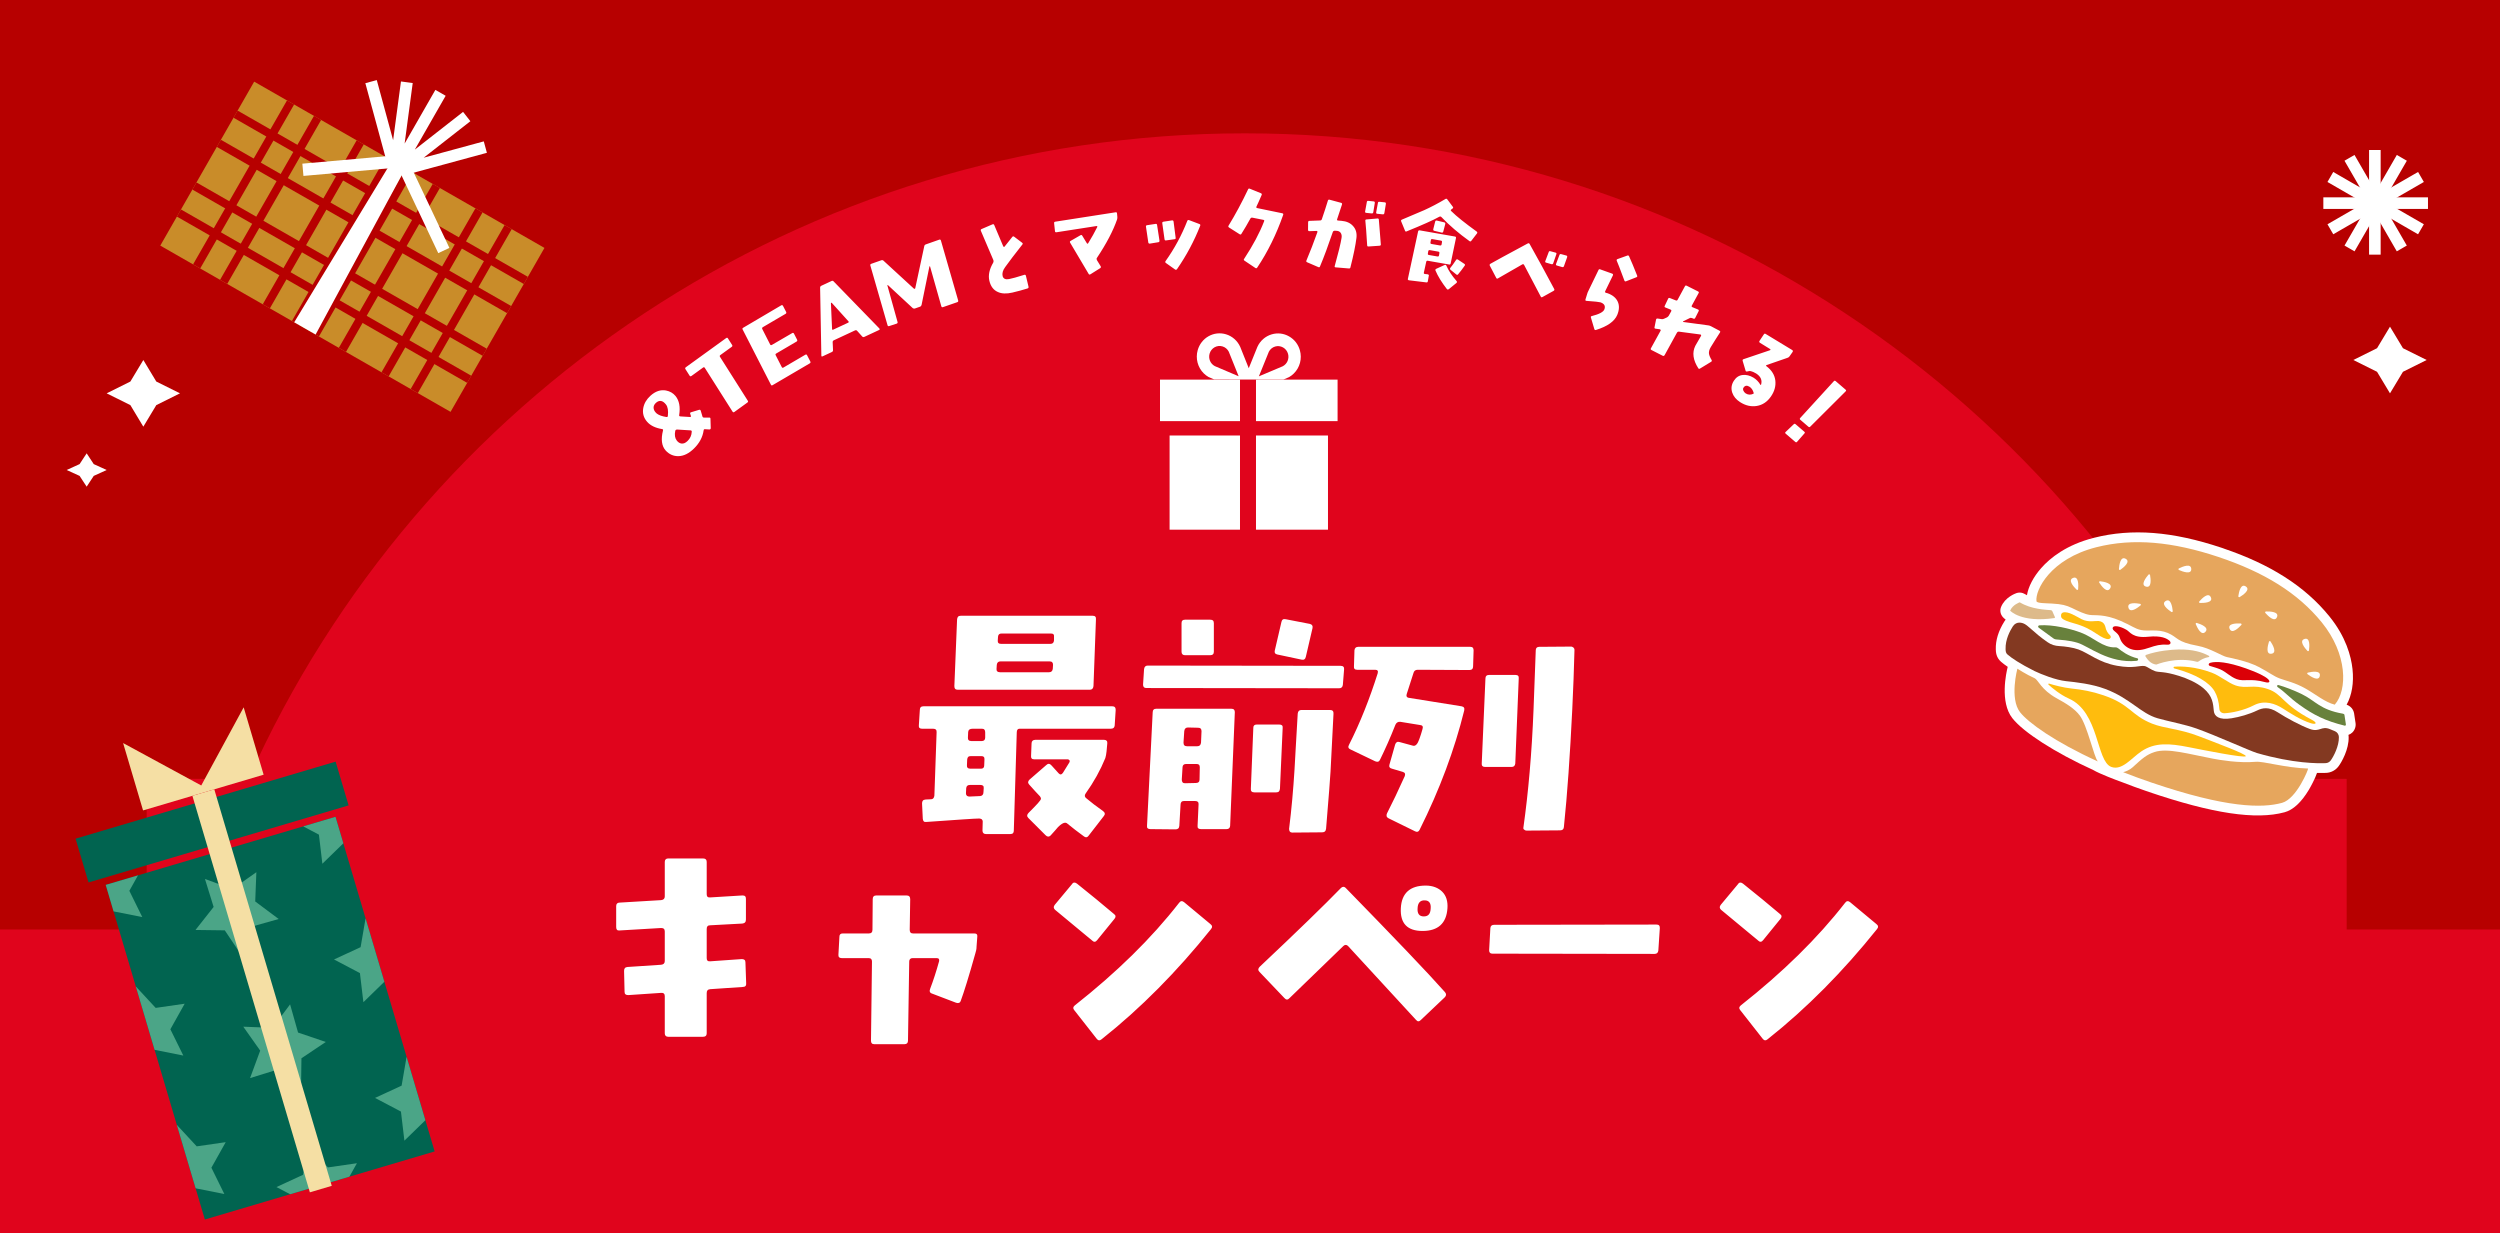
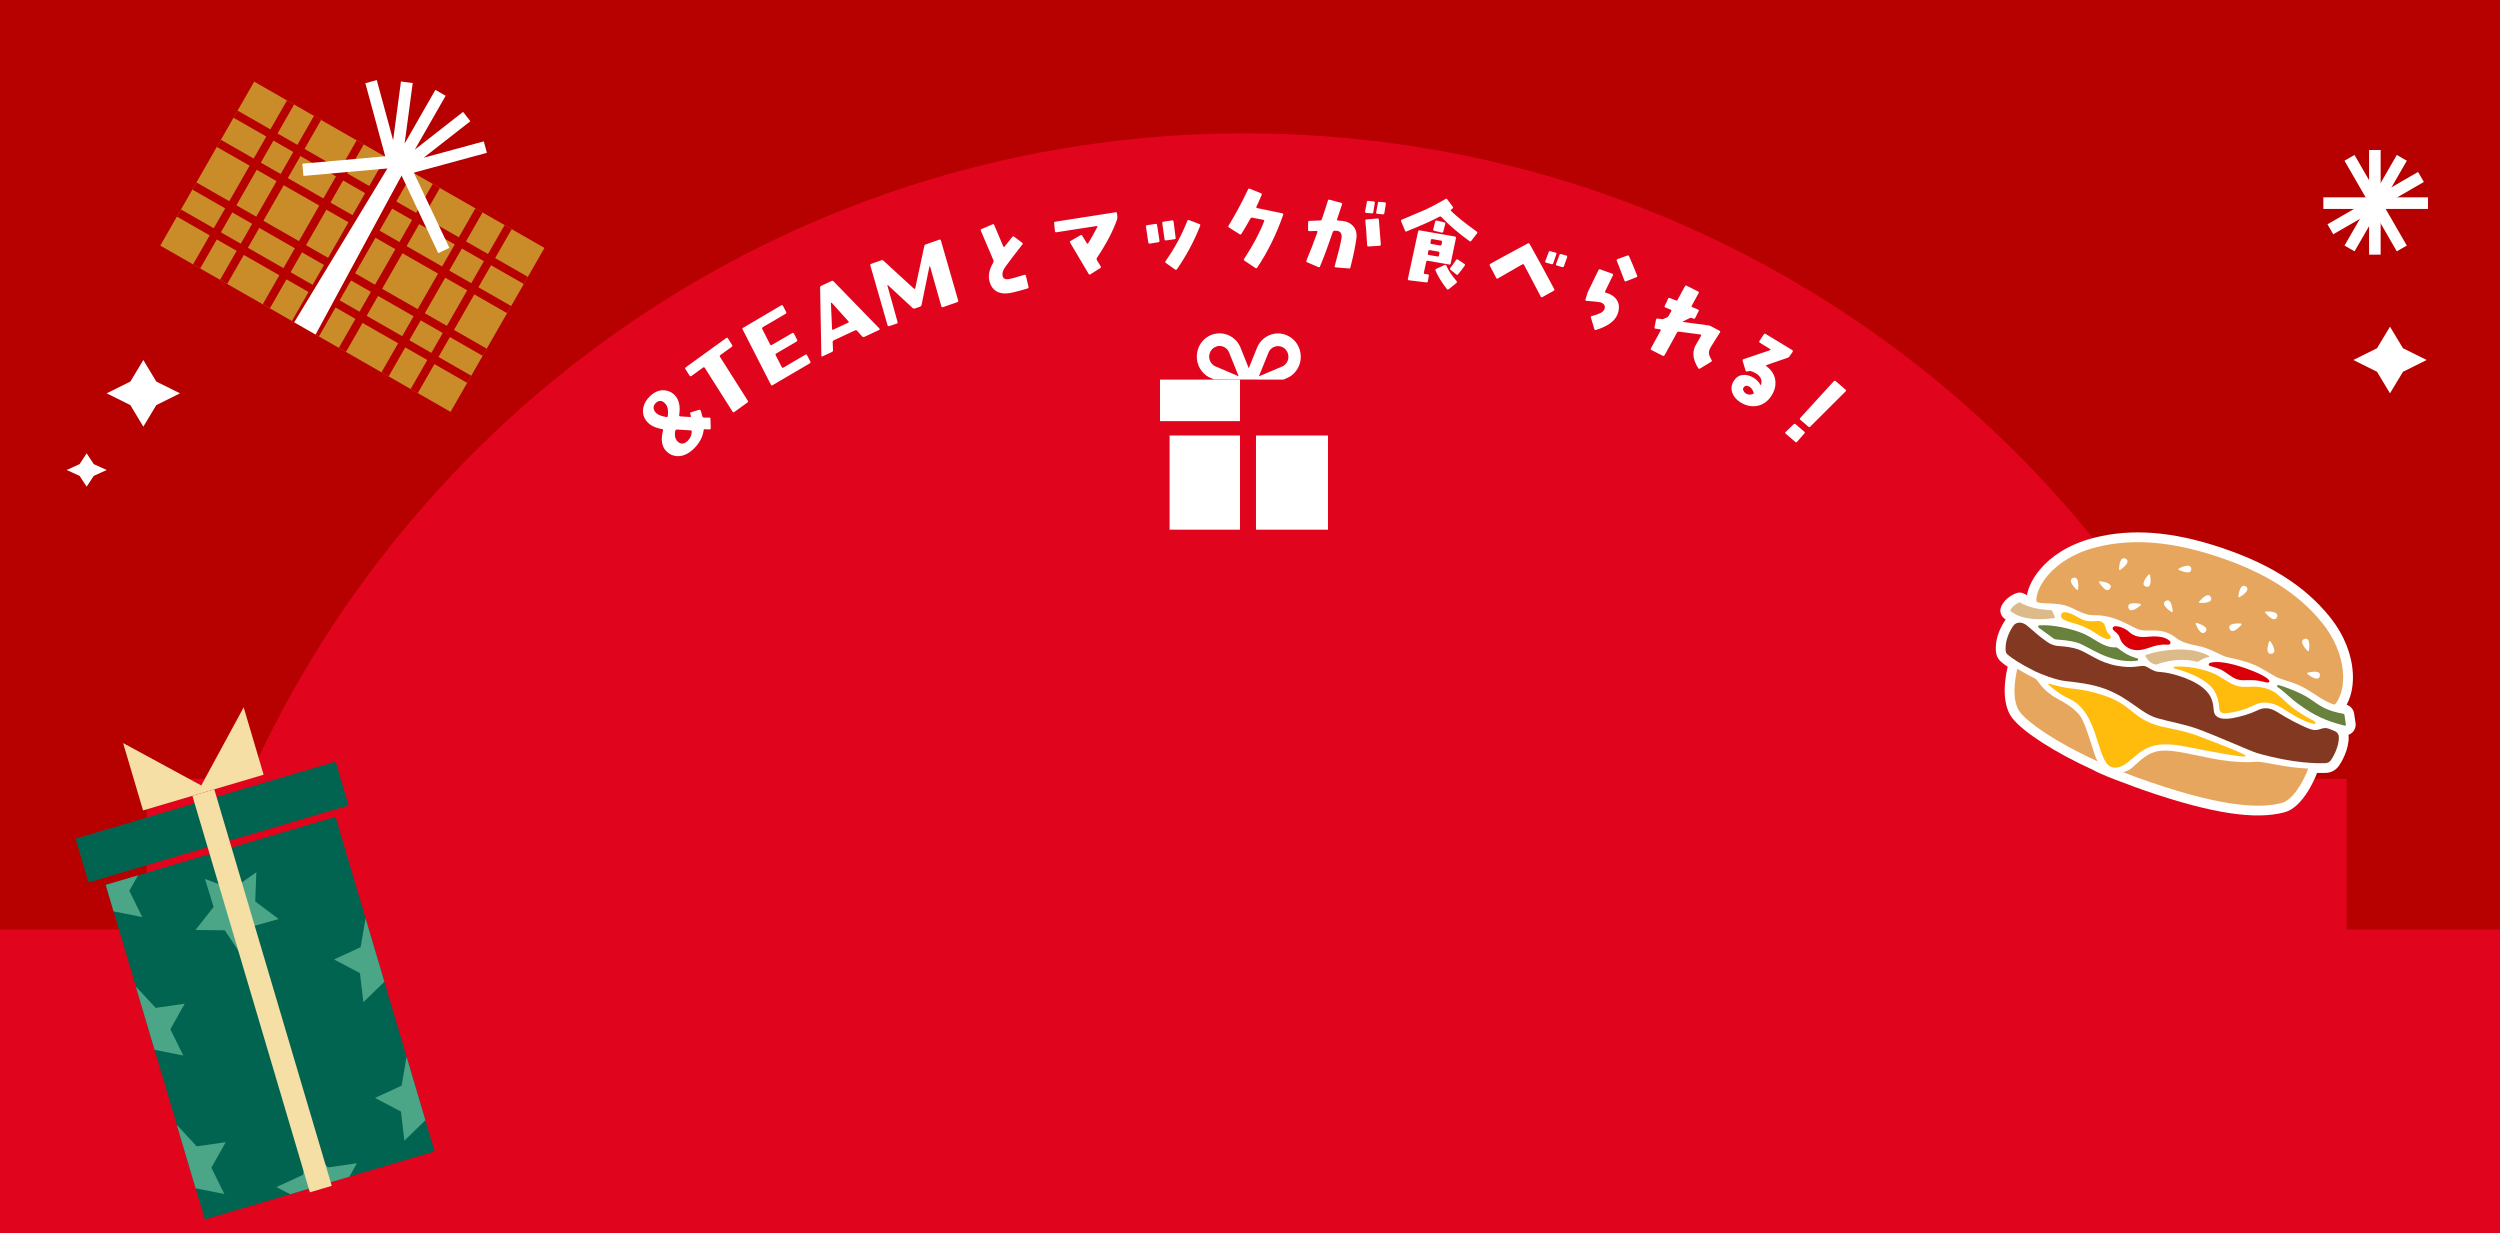
<svg xmlns="http://www.w3.org/2000/svg" width="375" height="185" viewBox="0 0 375 185" fill="none">
  <rect width="7223" height="5846" transform="translate(-4916 -308)" fill="#3B3B3B" />
  <g clip-path="url(#clip0_643_22110)">
    <rect width="375" height="3004" transform="translate(0 -36)" fill="#B70000" />
    <path d="M186.721 20C253.298 20 310.586 59.759 336.144 116.828H352V139.421H375V1835H0V139.421H22V116.828H37.299C62.856 59.759 120.144 20 186.721 20Z" fill="#E0041C" />
-     <path d="M164.392 92.918L164.022 102.908C163.985 103.278 163.8 103.463 163.467 103.463H143.672C143.302 103.463 143.154 103.278 143.154 102.908L143.561 92.918C143.598 92.548 143.746 92.363 144.116 92.363H163.911C164.281 92.363 164.429 92.548 164.392 92.918ZM158.102 95.508C158.139 95.175 157.991 95.027 157.621 95.027H150.258C149.888 95.027 149.74 95.175 149.703 95.508L149.666 96.063C149.629 96.433 149.814 96.581 150.184 96.581H157.547C157.88 96.581 158.065 96.433 158.102 96.063V95.508ZM157.954 99.726C157.954 99.393 157.806 99.208 157.436 99.208H150.073C149.74 99.208 149.555 99.393 149.518 99.726L149.481 100.318C149.444 100.651 149.629 100.836 149.999 100.836H157.362C157.695 100.836 157.88 100.651 157.917 100.318L157.954 99.726ZM166.094 111.492L165.983 112.713C165.946 113.12 165.872 113.453 165.798 113.712C165.058 115.525 164.096 117.264 162.838 119.04C162.653 119.299 162.69 119.558 162.949 119.743C163.652 120.335 164.466 120.964 165.465 121.667C165.761 121.889 165.798 122.148 165.576 122.407L163.282 125.367C163.097 125.626 162.875 125.663 162.616 125.478C161.691 124.812 160.84 124.146 160.026 123.48C159.952 123.443 159.878 123.406 159.767 123.406C159.508 123.406 159.138 123.628 158.694 124.072C158.472 124.331 158.102 124.775 157.584 125.33C157.362 125.552 157.103 125.552 156.844 125.293L154.254 122.703C153.995 122.444 154.032 122.185 154.291 121.926C155.512 120.705 156.141 120.039 156.141 119.817C156.141 119.669 156.067 119.558 155.993 119.447C155.586 119.04 155.068 118.448 154.365 117.671C154.143 117.412 154.18 117.19 154.439 116.931L156.955 114.748C157.214 114.489 157.473 114.526 157.732 114.822C157.843 114.933 158.213 115.34 158.805 116.006C159.027 116.228 159.212 116.228 159.434 115.932C159.841 115.303 160.137 114.785 160.396 114.378C160.47 114.267 160.47 114.156 160.433 114.045C160.359 113.971 160.248 113.897 160.137 113.897H155.105C154.772 113.897 154.624 113.712 154.661 113.379L154.735 111.492C154.735 111.159 154.957 110.974 155.29 110.974H165.613C165.946 110.974 166.131 111.159 166.094 111.492ZM167.352 106.497L167.204 108.828C167.167 109.161 166.982 109.309 166.612 109.309H152.922C152.663 109.309 152.515 109.494 152.515 109.864L152.071 124.59C152.071 124.923 151.923 125.108 151.553 125.108H147.89C147.557 125.108 147.372 124.923 147.372 124.59L147.409 123.221C147.409 123.11 147.372 122.999 147.261 122.888C147.113 122.814 147.002 122.777 146.891 122.777C146.262 122.777 143.635 122.962 138.936 123.295C138.603 123.332 138.455 123.184 138.418 122.814L138.307 120.52C138.307 120.15 138.455 119.965 138.825 119.928L139.602 119.891C139.972 119.891 140.12 119.669 140.157 119.336L140.49 109.864C140.527 109.494 140.342 109.309 139.972 109.309H138.307C137.974 109.309 137.789 109.161 137.826 108.828L137.974 106.497C137.974 106.127 138.159 105.942 138.529 105.942H166.834C167.204 105.942 167.352 106.127 167.352 106.497ZM147.779 109.864C147.779 109.494 147.631 109.309 147.298 109.309H145.892C145.485 109.309 145.263 109.457 145.226 109.79L145.189 110.604C145.152 110.974 145.337 111.159 145.707 111.159H147.261C147.594 111.159 147.779 110.974 147.779 110.641V109.864ZM147.668 113.934C147.705 113.564 147.52 113.416 147.187 113.416H145.633C145.263 113.416 145.115 113.564 145.078 113.934L145.041 114.785C145.004 115.118 145.189 115.303 145.559 115.303H147.15C147.446 115.303 147.631 115.155 147.631 114.822L147.668 113.934ZM147.557 118.226C147.594 117.893 147.409 117.745 147.076 117.745H145.485C145.152 117.745 144.967 117.893 144.93 118.226L144.893 119.003C144.893 119.151 144.93 119.262 145.041 119.373C145.152 119.447 145.263 119.484 145.411 119.484C145.411 119.484 145.966 119.447 147.039 119.41C147.335 119.373 147.52 119.188 147.52 118.818L147.557 118.226ZM196.878 94.213L195.879 98.505C195.805 98.875 195.583 99.023 195.25 98.949L191.587 98.172C191.254 98.098 191.143 97.913 191.217 97.58L192.216 93.288C192.29 92.955 192.475 92.807 192.845 92.881L196.471 93.584C196.804 93.658 196.952 93.88 196.878 94.213ZM201.614 100.392L201.429 102.723C201.392 103.056 201.207 103.241 200.874 103.241L171.94 103.204C171.607 103.204 171.459 103.019 171.459 102.686L171.607 100.392C171.644 100.022 171.829 99.837 172.162 99.837L201.096 99.874C201.466 99.874 201.651 100.059 201.614 100.392ZM182.078 93.473V97.765C182.078 98.098 181.893 98.283 181.523 98.283H177.749C177.416 98.283 177.231 98.098 177.231 97.765V93.473C177.231 93.103 177.416 92.955 177.749 92.955H181.523C181.893 92.955 182.078 93.103 182.078 93.473ZM200.023 107.089L199.579 115.747C199.542 116.524 199.32 119.373 198.913 124.294C198.876 124.664 198.691 124.849 198.321 124.849L193.844 124.886C193.696 124.886 193.585 124.849 193.474 124.738C193.4 124.627 193.363 124.479 193.363 124.331C193.733 121.371 193.992 118.411 194.177 115.451C194.251 113.86 194.436 111.048 194.658 107.052C194.695 106.682 194.88 106.497 195.213 106.497H199.505C199.875 106.497 200.06 106.682 200.023 107.089ZM192.401 109.161L191.994 118.3C191.957 118.67 191.809 118.855 191.439 118.855H188.146C187.776 118.855 187.591 118.67 187.628 118.3L187.998 109.161C187.998 108.828 188.183 108.68 188.516 108.68H191.883C192.253 108.68 192.438 108.828 192.401 109.161ZM185.223 106.83L184.52 123.887C184.483 124.22 184.298 124.368 183.965 124.368H180.154C179.784 124.368 179.599 124.22 179.636 123.887L179.784 120.668C179.821 120.335 179.636 120.15 179.266 120.15H177.601C177.268 120.15 177.083 120.335 177.083 120.705L176.898 123.887C176.861 124.257 176.676 124.405 176.306 124.405L172.569 124.368C172.199 124.368 172.014 124.22 172.051 123.887L172.902 106.867C172.902 106.497 173.087 106.312 173.42 106.312H184.705C185.075 106.312 185.223 106.497 185.223 106.83ZM180.228 109.679C180.228 109.346 180.08 109.161 179.71 109.161L178.193 109.124C177.86 109.124 177.675 109.309 177.638 109.679L177.527 111.381C177.527 111.751 177.675 111.936 178.045 111.936H179.599C179.932 111.936 180.117 111.751 180.154 111.381L180.228 109.679ZM179.969 115.081C179.969 114.748 179.821 114.6 179.488 114.6H177.897C177.564 114.6 177.379 114.785 177.379 115.118L177.268 116.931C177.268 117.116 177.305 117.227 177.379 117.338C177.453 117.449 177.601 117.486 177.749 117.486L179.377 117.449C179.747 117.449 179.932 117.264 179.932 116.931L179.969 115.081ZM236.172 97.469C236.098 100.392 235.987 103.352 235.839 106.423C235.506 113.231 235.099 119.114 234.581 124.072C234.544 124.405 234.359 124.553 233.989 124.553L228.994 124.59C228.846 124.59 228.735 124.553 228.624 124.442C228.513 124.368 228.476 124.257 228.513 124.109C229.253 118.855 229.771 112.972 230.03 106.423L230.363 97.543C230.363 97.21 230.548 97.025 230.881 97.025L235.654 96.988C235.802 96.988 235.913 97.062 236.024 97.136C236.135 97.247 236.172 97.358 236.172 97.469ZM227.81 101.761L227.292 114.526C227.255 114.859 227.07 115.044 226.737 115.044H222.778C222.408 115.044 222.223 114.859 222.26 114.526L222.815 101.798C222.815 101.428 223 101.243 223.333 101.243H227.329C227.699 101.243 227.847 101.428 227.81 101.761ZM221.039 97.543L220.965 99.948C220.965 100.318 220.78 100.503 220.41 100.503L212.64 100.466C212.307 100.466 212.085 100.651 212.011 100.984C211.715 101.946 211.382 102.982 211.012 104.092C210.901 104.425 211.012 104.647 211.382 104.684L219.226 105.942C219.596 106.016 219.707 106.201 219.633 106.571C218.19 112.417 215.97 118.411 212.936 124.479C212.788 124.775 212.566 124.849 212.27 124.701L208.274 122.74C207.978 122.592 207.904 122.333 208.052 122C208.866 120.409 209.754 118.559 210.716 116.413C210.827 116.08 210.753 115.895 210.42 115.784L208.792 115.303C208.459 115.229 208.311 115.007 208.422 114.674L209.273 111.677C209.384 111.344 209.606 111.196 209.939 111.307L211.974 111.862C212.344 111.936 212.64 111.603 212.899 110.863C213.084 110.382 213.232 109.864 213.38 109.346C213.491 108.976 213.38 108.791 213.01 108.754L210.05 108.273C209.717 108.236 209.458 108.384 209.31 108.717C208.57 110.604 207.793 112.343 207.016 113.934C206.868 114.267 206.646 114.341 206.276 114.193L202.576 112.417C202.243 112.269 202.169 112.047 202.354 111.714C204.056 108.347 205.462 104.758 206.646 101.021C206.757 100.651 206.646 100.466 206.276 100.466H203.575C203.205 100.466 203.057 100.281 203.094 99.948L203.168 97.543C203.205 97.21 203.39 97.025 203.723 97.025H220.558C220.891 97.025 221.039 97.21 221.039 97.543ZM111.926 147.489C111.963 147.859 111.778 148.044 111.408 148.044L106.524 148.377C106.154 148.414 106.006 148.599 106.006 148.969V155C106.006 155.333 105.821 155.518 105.451 155.518H100.234C99.901 155.518 99.716 155.333 99.716 155V149.413C99.716 149.08 99.531 148.895 99.161 148.932L94.24 149.265C93.87 149.265 93.685 149.117 93.685 148.784L93.611 145.639C93.611 145.269 93.759 145.084 94.129 145.047L99.161 144.714C99.531 144.677 99.716 144.492 99.716 144.159V139.719C99.716 139.349 99.531 139.201 99.161 139.201L92.908 139.571C92.575 139.608 92.427 139.423 92.427 139.053V135.908C92.427 135.575 92.612 135.39 92.945 135.39L99.161 135.02C99.531 134.983 99.716 134.798 99.716 134.465V129.285C99.716 128.952 99.901 128.767 100.234 128.767H105.451C105.821 128.767 106.006 128.952 106.006 129.285V134.132C106.006 134.465 106.154 134.65 106.524 134.613L111.371 134.317C111.741 134.317 111.889 134.465 111.889 134.835V137.943C111.889 138.313 111.704 138.498 111.334 138.535L106.524 138.794C106.154 138.794 106.006 138.979 106.006 139.349V143.715C106.006 144.048 106.154 144.233 106.524 144.196L111.26 143.863C111.63 143.863 111.815 144.011 111.815 144.344L111.926 147.489ZM146.595 140.496L146.484 141.976C146.484 142.346 146.41 142.679 146.299 143.012C145.337 146.453 144.597 148.821 144.116 150.116C144.005 150.449 143.746 150.523 143.413 150.412L139.824 149.043C139.454 148.932 139.38 148.673 139.528 148.303C140.009 147.045 140.453 145.676 140.86 144.196C140.934 143.9 140.823 143.715 140.49 143.715H136.901C136.568 143.715 136.383 143.9 136.383 144.233L136.198 156.11C136.198 156.443 136.013 156.628 135.68 156.628H131.129C130.796 156.628 130.648 156.443 130.648 156.11L130.796 144.233C130.796 143.9 130.648 143.715 130.278 143.715H126.245C125.912 143.715 125.727 143.53 125.764 143.197L125.912 140.496C125.912 140.163 126.097 140.015 126.43 140.015H130.352C130.685 140.015 130.87 139.83 130.87 139.46L130.907 134.872C130.907 134.502 131.092 134.317 131.462 134.317H135.976C136.346 134.317 136.531 134.502 136.531 134.872L136.457 139.46C136.457 139.83 136.605 140.015 136.938 140.015H146.114C146.484 140.015 146.632 140.163 146.595 140.496ZM167.167 137.832L164.577 141.014C164.355 141.31 164.096 141.347 163.874 141.125L158.25 136.463C158.028 136.241 157.991 136.019 158.213 135.723L160.803 132.615C160.988 132.319 161.247 132.319 161.543 132.541C163.541 134.132 165.428 135.686 167.13 137.129C167.389 137.314 167.389 137.573 167.167 137.832ZM181.634 139.386C176.565 145.713 171.126 151.226 165.243 155.888C164.984 156.11 164.725 156.11 164.503 155.814L161.136 151.522C160.914 151.263 160.951 151.041 161.21 150.819C167.5 145.861 172.717 140.755 176.861 135.427C177.083 135.131 177.305 135.094 177.601 135.316L181.56 138.609C181.856 138.831 181.893 139.09 181.634 139.386ZM217.117 136.241C216.969 138.498 215.711 139.645 213.38 139.645C211.086 139.645 210.013 138.498 210.124 136.241C210.235 133.984 211.493 132.837 213.861 132.837C214.897 132.837 215.748 133.17 216.34 133.762C216.932 134.354 217.191 135.205 217.117 136.241ZM214.601 136.278C214.675 135.464 214.342 135.057 213.713 135.057C213.047 135.02 212.677 135.427 212.64 136.204C212.566 137.055 212.899 137.462 213.565 137.462C214.231 137.462 214.564 137.092 214.601 136.278ZM216.747 148.821C216.969 149.08 216.969 149.339 216.71 149.598L213.121 153.002C212.862 153.261 212.64 153.261 212.418 153.002C210.383 150.782 206.979 147.082 202.206 141.902C201.984 141.68 201.725 141.68 201.503 141.902L193.437 149.709C193.178 150.005 192.919 150.005 192.66 149.709L188.923 145.787C188.664 145.528 188.701 145.269 188.96 145.01C194.658 139.645 198.691 135.723 201.133 133.207C201.355 132.985 201.614 132.948 201.836 133.17C209.162 140.681 214.157 145.898 216.747 148.821ZM248.974 139.201L248.752 142.568C248.715 142.901 248.53 143.086 248.197 143.086L223.851 143.049C223.518 143.049 223.37 142.864 223.37 142.531L223.555 139.201C223.592 138.868 223.777 138.72 224.147 138.72L248.456 138.683C248.826 138.683 248.974 138.831 248.974 139.201ZM267.067 137.832L264.477 141.014C264.255 141.31 263.996 141.347 263.774 141.125L258.15 136.463C257.928 136.241 257.891 136.019 258.113 135.723L260.703 132.615C260.888 132.319 261.147 132.319 261.443 132.541C263.441 134.132 265.328 135.686 267.03 137.129C267.289 137.314 267.289 137.573 267.067 137.832ZM281.534 139.386C276.465 145.713 271.026 151.226 265.143 155.888C264.884 156.11 264.625 156.11 264.403 155.814L261.036 151.522C260.814 151.263 260.851 151.041 261.11 150.819C267.4 145.861 272.617 140.755 276.761 135.427C276.983 135.131 277.205 135.094 277.501 135.316L281.46 138.609C281.756 138.831 281.793 139.09 281.534 139.386Z" fill="white" />
    <path d="M21.5 54L23.445 57.232L27 58.999L23.445 60.768L21.5 64L19.555 60.768L16 58.999L19.555 57.232L21.5 54Z" fill="white" />
    <path d="M13 68L14.061 69.616L16 70.5L14.061 71.384L13 73L11.939 71.384L10 70.5L11.939 69.616L13 68Z" fill="white" />
    <path d="M358.499 49L360.445 52.232L364 53.999L360.445 55.768L358.499 59L356.555 55.768L353 53.999L356.555 52.232L358.499 49Z" fill="white" />
    <path d="M192.501 56.944C193.184 56.654 193.32 56.591 193.368 56.563C193.624 56.416 193.859 56.238 194.057 56.039C194.982 55.141 195.337 53.802 194.982 52.544C194.733 51.65 194.153 50.905 193.354 50.455C192.556 50 191.634 49.895 190.76 50.151C189.808 50.43 189.026 51.115 188.607 52.034C188.566 52.121 187.893 53.788 187.313 55.232C186.289 52.66 186.06 52.087 186.033 52.031C185.617 51.111 184.835 50.42 183.889 50.14C183.012 49.881 182.091 49.983 181.292 50.43C180.493 50.877 179.913 51.622 179.657 52.516C179.299 53.767 179.654 55.106 180.568 56.011C180.777 56.217 181.012 56.395 181.261 56.539C181.306 56.563 181.442 56.63 182.125 56.92L192.501 56.944ZM190.317 52.778C190.514 52.391 190.859 52.097 191.272 51.978C191.672 51.859 192.098 51.912 192.46 52.118C192.825 52.324 193.088 52.663 193.204 53.075C193.412 53.816 193.074 54.599 192.405 54.942L188.832 56.451L190.32 52.782L190.317 52.778ZM181.439 53.047C181.555 52.639 181.821 52.3 182.186 52.093C182.552 51.887 182.975 51.842 183.374 51.961C183.777 52.08 184.118 52.366 184.313 52.747L185.797 56.441L182.224 54.917C181.558 54.568 181.227 53.785 181.439 53.051V53.047Z" fill="white" />
    <path d="M185.998 65.325H175.439V79.452H185.998V65.325Z" fill="white" />
    <path d="M185.999 56.944H174V63.17H185.999V56.944Z" fill="white" />
    <path d="M188.398 79.452H199.197V65.325H188.398V79.452Z" fill="white" />
-     <path d="M188.398 63.17H200.637V56.944H188.398V63.17Z" fill="white" />
    <path d="M106.57 62.814L106.612 64.214C106.605 64.352 106.543 64.409 106.424 64.423C106.206 64.412 105.979 64.392 105.722 64.379C105.623 64.375 105.561 64.431 105.545 64.559C105.397 65.583 104.908 66.481 104.098 67.275C103.339 68.022 102.567 68.402 101.773 68.423C101.029 68.438 100.379 68.159 99.842 67.568C99.249 66.896 99.118 65.899 99.449 64.576C99.485 64.449 99.439 64.378 99.311 64.362C98.308 64.195 97.562 63.833 97.073 63.274C96.537 62.664 96.352 61.981 96.487 61.215C96.62 60.507 96.976 59.9 97.566 59.363C98.312 58.685 99.098 58.425 99.893 58.572C100.492 58.69 100.965 58.96 101.331 59.403C101.892 60.104 102.065 61.044 101.879 62.254C101.853 62.372 101.909 62.454 102.047 62.46C102.353 62.485 102.837 62.518 103.49 62.549C103.628 62.555 103.671 62.498 103.627 62.367C103.601 62.296 103.566 62.196 103.532 62.075C103.489 61.944 103.532 61.867 103.673 61.834L104.859 61.474C104.98 61.44 105.067 61.474 105.111 61.605C105.223 61.957 105.309 62.239 105.358 62.44C105.382 62.569 105.458 62.633 105.597 62.639C105.874 62.633 106.142 62.635 106.37 62.636C106.509 62.623 106.566 62.685 106.57 62.814ZM99.892 60.673C99.416 60.066 98.924 59.983 98.439 60.386C98.171 60.611 98.04 60.862 98.037 61.13C98.044 61.407 98.142 61.64 98.34 61.858C98.396 61.92 98.453 61.982 98.519 62.035C98.835 62.278 99.312 62.449 99.952 62.549C100.089 62.575 100.171 62.52 100.178 62.381C100.265 61.602 100.173 61.023 99.892 60.673ZM103.761 64.762C103.777 64.634 103.711 64.561 103.573 64.555C103.109 64.523 102.447 64.481 101.567 64.43C101.418 64.432 101.326 64.497 101.29 64.624C101.162 65.233 101.238 65.712 101.509 66.072C101.714 66.339 101.945 66.489 102.21 66.531C102.515 66.576 102.819 66.451 103.13 66.149C103.525 65.771 103.735 65.316 103.761 64.762ZM109.193 50.76L109.809 51.731C109.891 51.844 109.864 51.95 109.762 52.024L108.049 53.263C107.947 53.337 107.931 53.434 108.005 53.536L112.164 60.1C112.246 60.214 112.222 60.3 112.109 60.382L110.158 61.793C110.044 61.875 109.966 61.863 109.884 61.749L105.725 55.186C105.662 55.075 105.576 55.051 105.462 55.133L103.715 56.397C103.602 56.479 103.504 56.463 103.433 56.342L102.817 55.37C102.744 55.268 102.771 55.162 102.873 55.088L108.93 50.707C109.033 50.633 109.13 50.649 109.193 50.76ZM117.447 45.874L117.923 46.796C117.974 46.912 117.949 47.008 117.841 47.072L114.435 49.069C114.314 49.139 114.289 49.235 114.341 49.351L115.518 51.663C115.588 51.784 115.665 51.804 115.786 51.733L118.824 49.968C118.945 49.897 119.029 49.929 119.093 50.038L119.568 50.96C119.62 51.076 119.595 51.171 119.474 51.242L116.443 53.019C116.322 53.09 116.29 53.174 116.354 53.283L117.255 55.042C117.314 55.17 117.398 55.202 117.507 55.138L120.792 53.212C120.912 53.142 120.989 53.162 121.053 53.27L121.55 54.229C121.608 54.356 121.576 54.44 121.456 54.511L115.876 57.782C115.767 57.846 115.69 57.826 115.632 57.698L111.396 49.422C111.332 49.313 111.364 49.229 111.473 49.166L117.179 45.804C117.287 45.741 117.383 45.766 117.447 45.874ZM131.901 49.266C131.985 49.381 131.971 49.449 131.857 49.502L129.649 50.532C129.522 50.591 129.422 50.576 129.325 50.467L128.553 49.606C128.468 49.523 128.368 49.508 128.241 49.567L125.069 51.046C124.955 51.099 124.902 51.186 124.899 51.311L124.954 52.521C124.956 52.659 124.904 52.745 124.777 52.804L123.394 53.449C123.267 53.509 123.205 53.476 123.203 53.338L123.017 43.136C123.021 43.011 123.086 42.919 123.2 42.865L124.735 42.149C124.849 42.096 124.962 42.105 125.041 42.208L131.901 49.266ZM127.258 48.187L124.765 45.426C124.74 45.407 124.722 45.4 124.684 45.417C124.658 45.429 124.639 45.454 124.638 45.485L124.809 49.329C124.811 49.467 124.873 49.5 124.987 49.447L127.208 48.411C127.322 48.358 127.349 48.283 127.258 48.187ZM141.134 36.07L143.726 45.072C143.76 45.209 143.712 45.285 143.593 45.327L141.45 46.068C141.317 46.114 141.246 46.08 141.2 45.948L139.504 39.955C139.468 39.938 139.442 39.947 139.415 39.956L138.234 45.746C138.2 45.861 138.131 45.96 137.999 46.007L137.26 46.267C137.128 46.314 137.017 46.293 136.918 46.224L133.193 42.772C133.171 42.75 133.144 42.759 133.131 42.764C133.109 42.786 133.101 42.804 133.11 42.831L134.628 48.278C134.675 48.41 134.619 48.504 134.5 48.546L133.382 48.91C133.25 48.956 133.16 48.914 133.132 48.79L130.548 39.815C130.52 39.691 130.567 39.615 130.686 39.573L132.191 39.043C132.323 38.996 132.434 39.017 132.524 39.104L137.09 43.299C137.13 43.329 137.161 43.333 137.201 43.319C137.254 43.3 137.275 43.278 137.288 43.229L138.642 36.919C138.671 36.79 138.744 36.704 138.877 36.658L140.897 35.946C141.016 35.904 141.092 35.952 141.134 36.07ZM153.309 36.404C153.431 36.489 153.438 36.574 153.349 36.683C152.218 38.116 151.359 39.251 150.78 40.058C150.412 40.553 150.295 41.014 150.396 41.422C150.507 41.812 150.833 41.963 151.356 41.862C151.797 41.782 152.552 41.567 153.636 41.227C153.687 41.2 153.745 41.2 153.795 41.23C153.829 41.251 153.87 41.299 153.883 41.353L154.276 43.001C154.31 43.137 154.259 43.221 154.14 43.265C153.443 43.481 152.689 43.696 151.856 43.887C150.983 44.089 150.256 44.066 149.687 43.803C149.025 43.52 148.596 42.948 148.401 42.102C148.213 41.283 148.406 40.37 148.985 39.391C149.04 39.262 149.054 39.143 149.01 39.024L147.127 34.615C147.084 34.496 147.118 34.401 147.237 34.357L148.879 33.649C148.998 33.605 149.093 33.639 149.136 33.758L150.489 36.957C150.513 36.994 150.55 37.028 150.594 37.032C150.639 37.035 150.666 37.029 150.696 36.978C150.969 36.622 151.357 36.151 151.841 35.541C151.916 35.436 152.015 35.426 152.12 35.501L153.309 36.404ZM167.553 32.023L167.6 32.511C167.62 32.636 167.598 32.767 167.564 32.914C166.977 34.606 165.974 36.534 164.538 38.684C164.468 38.78 164.471 38.893 164.532 39.011L165.102 39.942C165.163 40.06 165.135 40.15 165.033 40.222L163.561 41.146C163.445 41.221 163.356 41.192 163.297 41.088L160.529 36.418C160.455 36.302 160.467 36.201 160.585 36.14L162.068 35.286C162.186 35.225 162.273 35.24 162.332 35.344C162.461 35.536 162.689 35.912 163.017 36.47C163.092 36.586 163.163 36.589 163.231 36.479C163.751 35.633 164.206 34.825 164.594 34.042C164.618 34.01 164.611 33.969 164.579 33.945C164.559 33.906 164.515 33.899 164.474 33.905L158.47 34.84C158.332 34.862 158.252 34.803 158.246 34.677L158.118 33.492C158.097 33.354 158.155 33.274 158.28 33.255L167.354 31.841C167.479 31.822 167.545 31.882 167.553 32.023ZM176.346 35.658C176.37 35.783 176.32 35.871 176.195 35.88L174.903 36.063C174.778 36.086 174.704 36.036 174.68 35.897L174.341 33.48C174.331 33.34 174.382 33.28 174.521 33.255L175.798 33.06C175.936 33.035 176.011 33.1 176.036 33.239L176.346 35.658ZM180.029 33.861C179.123 36.163 177.968 38.329 176.551 40.374C176.46 40.479 176.364 40.501 176.26 40.424L174.865 39.435C174.774 39.358 174.768 39.274 174.83 39.171C176.175 37.286 177.257 35.266 178.092 33.138C178.139 33.008 178.22 32.974 178.364 33.019L179.911 33.604C180.041 33.65 180.075 33.732 180.029 33.861ZM173.922 36.095C173.933 36.235 173.883 36.309 173.758 36.332L172.468 36.543C172.343 36.552 172.269 36.502 172.245 36.377L171.897 34.017C171.872 33.878 171.923 33.804 172.048 33.781L173.338 33.584C173.463 33.561 173.537 33.611 173.56 33.736L173.922 36.095ZM192.477 32.232C191.459 35.14 190.163 37.782 188.573 40.157C188.502 40.254 188.404 40.268 188.306 40.198L186.672 39.1C186.56 39.03 186.533 38.932 186.617 38.834C187.954 36.795 188.954 34.922 189.618 33.188C189.674 33.076 189.632 33.006 189.507 32.978L187.856 32.65C187.716 32.622 187.618 32.677 187.547 32.803C187.124 33.586 186.674 34.34 186.21 35.081C186.153 35.193 186.055 35.206 185.943 35.136L184.351 34.123C184.239 34.038 184.211 33.954 184.296 33.828C185.295 32.194 186.267 30.391 187.212 28.406C187.268 28.28 187.352 28.253 187.478 28.309L189.142 28.986C189.268 29.043 189.295 29.127 189.253 29.239C188.9 30.064 188.632 30.651 188.463 31C188.421 31.112 188.449 31.182 188.574 31.211L192.352 31.993C192.478 32.022 192.519 32.106 192.477 32.232ZM207.882 30.575L207.653 31.974C207.628 32.099 207.553 32.163 207.413 32.151L206.591 32.069C206.466 32.058 206.402 31.983 206.426 31.858L206.684 30.447C206.695 30.321 206.77 30.257 206.896 30.268L207.718 30.35C207.843 30.361 207.893 30.435 207.882 30.575ZM206.221 30.436L205.992 31.836C205.968 31.961 205.892 32.025 205.753 32.013L204.931 31.93C204.805 31.92 204.741 31.844 204.766 31.72L205.024 30.308C205.034 30.183 205.11 30.119 205.235 30.129L206.057 30.212C206.183 30.222 206.233 30.297 206.221 30.436ZM207.123 36.651C207.14 36.779 207.079 36.844 206.937 36.86L205.27 36.974C205.142 36.991 205.078 36.916 205.074 36.789C204.962 34.925 204.867 33.709 204.803 33.128C204.786 33 204.834 32.92 204.961 32.916L206.617 32.773C206.745 32.756 206.81 32.817 206.827 32.945C206.889 33.554 206.982 34.798 207.123 36.651ZM203.465 35.7C203.335 36.757 203.044 38.221 202.564 40.106C202.54 40.231 202.465 40.281 202.326 40.269L200.345 40.104C200.219 40.093 200.168 40.033 200.206 39.91C200.768 37.891 201.11 36.487 201.233 35.682C201.286 35.378 201.236 35.135 201.112 34.942C200.975 34.734 200.758 34.631 200.464 34.621C200.227 34.601 200.128 34.607 200.156 34.609C200.042 34.628 199.968 34.678 199.932 34.773C199.226 36.836 198.589 38.581 197.995 39.978C197.958 40.088 197.871 40.123 197.763 40.072L196.067 39.34C195.945 39.288 195.91 39.201 195.963 39.079C196.506 37.789 197.059 36.374 197.61 34.819C197.627 34.778 197.631 34.736 197.593 34.691C197.567 34.661 197.526 34.643 197.484 34.64C197.202 34.658 196.85 34.671 196.4 34.676C196.273 34.679 196.209 34.604 196.205 34.477L196.217 33.326C196.227 33.2 196.289 33.135 196.402 33.131C196.839 33.111 197.375 33.085 198.023 33.069C198.149 33.066 198.239 33.003 198.277 32.88C198.629 31.855 198.932 30.925 199.184 30.089C199.222 29.966 199.311 29.917 199.434 29.955L201.165 30.423C201.288 30.461 201.338 30.535 201.299 30.673L200.566 32.888C200.528 33.011 200.579 33.071 200.705 33.082L201.221 33.125C201.974 33.187 202.557 33.447 202.967 33.916C203.379 34.372 203.555 34.963 203.465 35.7ZM221.544 35.021L220.697 36.123C220.622 36.224 220.532 36.251 220.432 36.176C218.803 35.009 217.395 33.796 216.218 32.566C216.122 32.464 216.026 32.447 215.901 32.51C214.971 33.029 213.322 33.764 210.996 34.706C210.871 34.769 210.793 34.727 210.746 34.591L210.178 33.212C210.128 33.09 210.159 32.995 210.281 32.946C211.494 32.434 212.601 31.96 213.645 31.517C214.617 31.077 215.681 30.524 216.824 29.844C216.921 29.775 217.015 29.806 217.097 29.906L217.925 31.018C218.007 31.117 217.991 31.214 217.863 31.291L217.699 31.419C217.588 31.484 217.585 31.583 217.697 31.674C218.484 32.452 219.755 33.471 221.496 34.728C221.608 34.819 221.632 34.923 221.544 35.021ZM216.792 33.59L216.492 34.732C216.454 34.867 216.376 34.91 216.251 34.889L215.133 34.621C215.011 34.586 214.968 34.507 214.99 34.383L215.276 33.239C215.314 33.104 215.392 33.061 215.516 33.083L216.635 33.35C216.771 33.388 216.814 33.466 216.792 33.59ZM219.701 39.857C219.377 40.326 219.046 40.752 218.705 41.161C218.633 41.248 218.547 41.247 218.447 41.172L217.576 40.465C217.478 40.377 217.478 40.292 217.555 40.177C217.788 39.906 218.072 39.501 218.419 38.979C218.494 38.878 218.581 38.865 218.696 38.942L219.65 39.578C219.765 39.655 219.778 39.743 219.701 39.857ZM218.466 42.441L217.321 43.377C217.207 43.457 217.108 43.453 217.026 43.354C216.261 42.367 215.685 41.441 215.324 40.582C215.272 40.473 215.316 40.382 215.441 40.318L216.677 39.753C216.802 39.69 216.882 39.718 216.948 39.829C217.271 40.582 217.789 41.356 218.487 42.16C218.569 42.26 218.568 42.345 218.466 42.441ZM218.397 35.706L217.6 39.517C217.578 39.641 217.511 39.701 217.373 39.676L214.16 39.113C214.036 39.091 213.955 39.148 213.931 39.286L213.579 40.887C213.569 40.942 213.573 41 213.596 41.032C213.619 41.065 213.658 41.086 213.727 41.098C213.809 41.112 213.963 41.125 214.173 41.148C214.228 41.157 214.264 41.192 214.301 41.227C214.337 41.262 214.344 41.306 214.321 41.358L214.173 42.199C214.151 42.324 214.084 42.383 213.96 42.361C213.431 42.297 212.553 42.2 211.329 42.042C211.274 42.032 211.235 42.011 211.201 41.962C211.165 41.928 211.161 41.87 211.184 41.817L212.715 34.709C212.751 34.587 212.832 34.53 212.956 34.552L218.251 35.481C218.375 35.503 218.418 35.581 218.397 35.706ZM216.299 36.318C216.323 36.181 216.264 36.113 216.14 36.091L214.858 35.867C214.72 35.842 214.655 35.888 214.631 36.026L214.57 36.37C214.548 36.495 214.591 36.573 214.716 36.595L215.998 36.82C216.136 36.844 216.217 36.787 216.239 36.663L216.299 36.318ZM215.91 37.97C215.932 37.846 215.875 37.765 215.751 37.743L214.482 37.52C214.344 37.496 214.263 37.553 214.241 37.677L214.181 38.022C214.157 38.16 214.202 38.225 214.326 38.246L215.609 38.471C215.747 38.496 215.825 38.453 215.849 38.315L215.91 37.97ZM235.072 38.58L234.591 39.93C234.545 40.048 234.459 40.097 234.324 40.061L233.544 39.835C233.409 39.799 233.359 39.713 233.406 39.595L233.913 38.253C233.946 38.131 234.045 38.086 234.167 38.118L234.951 38.33C235.073 38.363 235.108 38.445 235.072 38.58ZM233.45 38.142L232.983 39.495C232.937 39.613 232.851 39.663 232.716 39.626L231.908 39.394C231.787 39.361 231.751 39.278 231.797 39.16L232.305 37.818C232.338 37.697 232.424 37.647 232.545 37.68L233.343 37.896C233.464 37.929 233.5 38.011 233.45 38.142ZM233.131 43.349C233.187 43.466 233.161 43.56 233.041 43.629L231.369 44.556C231.249 44.625 231.155 44.599 231.103 44.469C230.634 43.574 229.798 41.999 228.621 39.752C228.552 39.632 228.475 39.597 228.358 39.653C228.035 39.826 226.813 40.54 224.684 41.763C224.578 41.836 224.487 41.797 224.431 41.681L223.474 39.856C223.418 39.739 223.444 39.645 223.551 39.572C224.186 39.207 226.056 38.189 229.161 36.519C229.281 36.45 229.376 36.476 229.445 36.596C230.716 38.868 231.951 41.116 233.131 43.349ZM245.571 41.34C245.616 41.462 245.586 41.54 245.465 41.585L243.923 42.188C243.797 42.246 243.705 42.212 243.653 42.072L242.873 40.002C242.747 39.7 242.634 39.404 242.516 39.12C242.463 38.981 242.506 38.907 242.627 38.863L244.095 38.336C244.221 38.279 244.308 38.326 244.365 38.452C244.685 39.155 245.089 40.113 245.571 41.34ZM242.588 47.234C242.18 48.203 241.121 48.958 239.396 49.493C239.274 49.537 239.187 49.49 239.148 49.355L238.639 47.64C238.595 47.519 238.642 47.432 238.754 47.414C239.876 47.131 240.508 46.8 240.655 46.407C240.847 45.895 240.647 45.551 240.065 45.348C239.876 45.293 239.188 45.215 237.964 45.13C237.831 45.125 237.785 45.048 237.821 44.912L238.098 44.014C238.124 43.904 238.181 43.791 238.248 43.652C238.368 43.413 238.867 42.359 239.762 40.526C239.811 40.395 239.901 40.354 240.019 40.398L241.838 41.049C241.943 41.089 241.984 41.179 241.94 41.297L240.777 43.687C240.732 43.804 240.765 43.877 240.883 43.921C240.98 43.942 241.059 43.971 241.129 43.983C241.894 44.254 242.406 44.685 242.66 45.244C242.923 45.82 242.899 46.484 242.588 47.234ZM256.664 54.272L255.015 55.276C254.896 55.357 254.809 55.345 254.74 55.232C253.947 54.003 253.806 52.882 254.29 51.887C254.334 51.8 254.623 51.287 255.157 50.38C255.176 50.343 255.182 50.299 255.157 50.255C255.139 50.199 255.114 50.186 255.057 50.173L251.84 49.747C251.709 49.728 251.615 49.791 251.539 49.909L249.691 53.274C249.616 53.393 249.522 53.424 249.397 53.361L247.727 52.506C247.602 52.443 247.571 52.349 247.64 52.243L249.098 49.591C249.117 49.554 249.111 49.504 249.079 49.472C249.067 49.435 249.023 49.397 248.979 49.391L248.335 49.302C248.203 49.283 248.141 49.22 248.179 49.082L248.406 47.943C248.438 47.818 248.513 47.762 248.645 47.781L249.258 47.87C249.377 47.883 249.509 47.87 249.621 47.802L250.048 47.608C250.154 47.552 250.248 47.459 250.317 47.352L250.682 46.69C250.707 46.639 250.713 46.596 250.695 46.539C250.67 46.495 250.638 46.464 250.588 46.439L249.794 46.118C249.675 46.074 249.65 45.999 249.713 45.873L250.216 44.81C250.279 44.685 250.354 44.66 250.473 44.704L251.361 45.057C251.493 45.107 251.587 45.076 251.643 44.964L252.743 42.931C252.8 42.818 252.888 42.8 253.013 42.863L254.714 43.718C254.839 43.781 254.858 43.868 254.788 43.974L253.77 45.844C253.745 45.895 253.739 45.938 253.751 45.976C253.77 46.032 253.801 46.064 253.857 46.076L254.714 46.429C254.827 46.485 254.852 46.56 254.789 46.686L254.286 47.686C254.223 47.811 254.129 47.843 254.01 47.798L253.804 47.71C253.673 47.66 253.547 47.66 253.435 47.728L252.519 48.177C252.482 48.19 252.469 48.215 252.45 48.252C252.444 48.265 252.457 48.271 252.475 48.296L256.275 48.811C256.406 48.83 256.525 48.874 256.663 48.943L257.926 49.61C258.051 49.673 258.07 49.76 257.994 49.879C257.542 50.561 257.083 51.317 256.6 52.093C256.392 52.443 256.31 52.762 256.347 53.062C256.384 53.3 256.509 53.614 256.74 53.996C256.802 54.122 256.777 54.203 256.664 54.272ZM265.638 59.479C265.089 60.274 264.381 60.749 263.52 60.892C262.66 61.035 261.819 60.84 260.997 60.307C260.421 59.933 260.027 59.461 259.833 58.885C259.631 58.27 259.717 57.675 260.082 57.111C260.417 56.594 260.86 56.297 261.427 56.247C261.931 56.19 262.464 56.319 263.02 56.646C263.45 56.909 263.801 57.269 264.07 57.728C264.094 57.743 264.125 57.747 264.152 57.731C264.361 57.048 264.128 56.481 263.435 56.031C263.165 55.856 262.865 55.728 262.514 55.651C262.452 55.644 262.394 55.656 262.355 55.664L262.084 55.722C261.948 55.751 261.859 55.71 261.834 55.593L261.404 54.147C261.363 54.003 261.405 53.913 261.528 53.877L265.503 52.533C265.55 52.513 265.565 52.49 265.564 52.439C265.587 52.404 265.571 52.377 265.517 52.358L263.967 51.404C263.932 51.381 263.912 51.334 263.892 51.288C263.879 51.23 263.89 51.187 263.921 51.14L264.58 50.149C264.648 50.044 264.734 50.015 264.839 50.084L268.839 52.51C268.886 52.541 268.913 52.575 268.926 52.634C268.938 52.692 268.927 52.734 268.897 52.782L268.431 53.448C268.363 53.553 268.259 53.636 268.116 53.677L264.976 54.761C264.938 54.77 264.922 54.793 264.911 54.836C264.92 54.875 264.928 54.913 264.963 54.936L265.034 54.982C265.775 55.563 266.195 56.252 266.299 57.071C266.395 57.9 266.18 58.695 265.638 59.479ZM263 59.07C263.046 59.05 263.065 58.995 263.053 58.937C262.931 58.507 262.721 58.188 262.408 58.001C262.048 57.785 261.761 57.816 261.544 58.125C261.44 58.258 261.431 58.402 261.499 58.58C261.575 58.746 261.674 58.877 261.819 58.987C262.175 59.235 262.575 59.261 263 59.07ZM276.842 58.709L271.542 63.993C271.45 64.099 271.35 64.087 271.255 64.005L270.044 62.964C269.949 62.882 269.943 62.803 270.034 62.697L275.069 57.185C275.16 57.078 275.25 57.082 275.356 57.173L276.842 58.451C276.938 58.533 276.944 58.612 276.842 58.709ZM270.665 65.012L269.559 66.277C269.477 66.372 269.388 66.369 269.292 66.287L267.859 65.055C267.753 64.963 267.747 64.885 267.84 64.798L269.062 63.634C269.145 63.538 269.245 63.55 269.34 63.633L270.646 64.755C270.742 64.838 270.758 64.926 270.665 65.012Z" fill="white" />
    <path d="M73.034 22.921L72.568 21.206L63.553 23.655L70.555 18.183L69.461 16.782L62.224 22.44L66.849 14.366L65.306 13.483L60.693 21.537L61.907 12.456L60.145 12.22L58.967 21.031L56.517 12.013L54.802 12.479L58.232 25.1L58.335 25.479L60.034 26.452L60.413 26.349L73.034 22.921Z" fill="white" />
    <path d="M81.669 37.186L38.128 12.247L24.042 36.84L67.583 61.779L81.669 37.186Z" fill="#C98C29" />
    <path d="M79.182 41.528L35.641 16.59L35.027 17.66L78.568 42.599L79.182 41.528Z" fill="#B70000" />
    <path d="M70.689 56.359L27.148 31.42L26.535 32.491L70.076 57.43L70.689 56.359Z" fill="#B70000" />
    <path d="M76.676 45.905L33.135 20.966L32.521 22.037L76.062 46.976L76.676 45.905Z" fill="#B70000" />
    <path d="M73.013 52.306L29.472 27.367L28.858 28.438L72.399 53.377L73.013 52.306Z" fill="#B70000" />
    <path d="M58.946 24.168L57.875 23.554L43.789 48.147L44.86 48.761L58.946 24.168Z" fill="#B70000" />
    <path d="M44.118 15.674L43.049 15.062L28.962 39.655L30.031 40.267L44.118 15.674Z" fill="#B70000" />
    <path d="M54.567 21.66L53.498 21.048L39.412 45.641L40.481 46.253L54.567 21.66Z" fill="#B70000" />
    <path d="M48.169 17.993L47.098 17.38L33.011 41.973L34.082 42.587L48.169 17.993Z" fill="#B70000" />
    <path d="M76.757 34.37L75.689 33.758L61.602 58.351L62.671 58.963L76.757 34.37Z" fill="#B70000" />
    <path d="M61.929 25.874L60.858 25.26L46.772 49.854L47.843 50.467L61.929 25.874Z" fill="#B70000" />
    <path d="M72.383 31.865L71.312 31.251L57.226 55.845L58.297 56.458L72.383 31.865Z" fill="#B70000" />
    <path d="M65.982 28.197L64.911 27.584L50.825 52.177L51.896 52.79L65.982 28.197Z" fill="#B70000" />
    <path d="M47.342 50.179L44.13 48.34L58.823 24.094L60.821 25.239L47.342 50.179Z" fill="white" />
    <path d="M67.408 37.182L60.814 23.237L60.728 23.279L60.718 23.182L45.353 24.55L45.516 26.388L59.668 25.128L65.74 37.972L67.408 37.182Z" fill="white" />
    <path d="M30.187 117.821L18.466 111.458L21.459 121.563L29.439 119.199L31.566 118.569L39.544 116.205L36.55 106.1L30.187 117.821Z" fill="#F5DFA4" />
    <path d="M50.325 122.522L15.856 132.734L30.727 182.927L65.196 172.715L50.325 122.522Z" fill="#016450" />
-     <path d="M36.493 154.003L40.883 154.174L43.513 150.655L44.708 154.882L48.869 156.296L45.217 158.739L45.158 163.133L41.705 160.414L37.509 161.714L39.028 157.592L36.493 154.003Z" fill="#4BA587" />
    <path d="M19.403 133.621L21.344 137.562L17.034 136.708L15.856 132.734L20.702 131.299L19.403 133.621Z" fill="#4BA587" />
-     <path d="M50.326 122.522L51.503 126.496L48.355 129.56L47.837 125.197L45.482 123.957L50.326 122.522Z" fill="#4BA587" />
    <path d="M38.454 130.83L38.283 135.22L41.803 137.85L37.575 139.043L36.161 143.206L33.719 139.552L29.325 139.494L32.043 136.042L30.742 131.844L34.865 133.365L38.454 130.83Z" fill="#4BA587" />
    <path d="M25.555 154.391L27.497 158.333L23.186 157.477L20.366 147.961L23.352 151.185L27.702 150.556L25.555 154.391Z" fill="#4BA587" />
    <path d="M54.836 137.747L57.655 147.263L54.508 150.329L53.989 145.965L50.102 143.918L54.09 142.077L54.836 137.747Z" fill="#4BA587" />
    <path d="M31.709 175.158L33.651 179.101L29.34 178.245L26.52 168.728L29.507 171.953L33.856 171.324L31.709 175.158Z" fill="#4BA587" />
    <path d="M60.988 158.517L63.807 168.033L60.66 171.099L60.142 166.735L56.254 164.688L60.242 162.847L60.988 158.517Z" fill="#4BA587" />
    <path d="M53.538 174.484L52.407 176.502L43.517 179.136L41.47 178.059L45.46 176.218L46.206 171.888L49.188 175.113L53.538 174.484Z" fill="#4BA587" />
    <path d="M50.344 114.242L11.333 125.799L13.279 132.368L52.29 120.811L50.344 114.242Z" fill="#016450" />
    <path d="M49.764 177.876L32.143 118.398L28.859 119.371L46.48 178.849L49.764 177.876Z" fill="#F5DFA4" />
    <rect x="355.612" y="22.751" width="1.235" height="15.195" fill="white" stroke="white" stroke-width="0.5" />
    <rect x="363.947" y="29.852" width="1.235" height="15.195" transform="rotate(90 363.947 29.852)" fill="white" stroke="white" stroke-width="0.5" />
-     <rect x="349.46" y="27.204" width="1.235" height="15.195" transform="rotate(-60 349.46 27.204)" fill="white" stroke="white" stroke-width="0.5" />
    <rect x="0.342" y="0.092" width="1.235" height="15.195" transform="matrix(-0.5 -0.866 -0.866 0.5 363.489 27.454)" fill="white" stroke="white" stroke-width="0.5" />
    <rect x="-0.092" y="0.342" width="1.235" height="15.195" transform="matrix(0.866 -0.5 -0.5 -0.866 359.863 37.61)" fill="white" stroke="white" stroke-width="0.5" />
    <rect x="353.088" y="37.36" width="1.235" height="15.195" transform="rotate(-150 353.088 37.36)" fill="white" stroke="white" stroke-width="0.5" />
    <g clip-path="url(#clip1_643_22110)">
      <path d="M333.547 82.269C333.439 82.233 333.331 82.196 333.222 82.159C325.861 79.703 319.786 79.229 314.101 80.667C309.935 81.721 307.495 83.718 306.182 85.209C305.008 86.541 304.247 88.014 304.043 89.282C303.929 89.224 303.817 89.163 303.711 89.099C303.62 89.043 303.524 88.999 303.426 88.966C303.121 88.862 302.788 88.86 302.479 88.963C302.303 89.023 300.747 89.584 300.158 91.051C299.952 91.564 300.057 92.148 300.426 92.562C300.489 92.634 300.625 92.772 300.848 92.944C300.778 93.031 300.714 93.124 300.651 93.222C299.76 94.647 299.33 96.053 299.37 97.404C299.383 97.797 299.407 98.618 300.164 99.273C300.436 99.507 300.767 99.76 301.157 100.026C300.934 100.904 299.953 105.299 301.847 107.72C303.514 109.851 308.271 112.899 313.981 115.501C314.948 116.083 317.68 117.101 317.91 117.18C317.942 117.191 317.976 117.202 318.01 117.214C319.361 117.741 320.895 118.304 322.234 118.76C331.88 122.041 338.383 123.017 342.699 121.835C343.972 121.486 345.189 120.361 346.315 118.494C346.54 118.121 347.256 116.835 347.551 115.939C348.139 115.953 348.602 115.944 348.928 115.931C349.659 115.899 350.334 115.541 350.778 114.95C351.219 114.362 352.353 112.423 352.298 110.533C352.295 110.43 352.284 110.329 352.27 110.229C352.477 110.157 352.668 110.041 352.835 109.886C353.227 109.517 353.414 108.963 353.329 108.434L353.117 107.027C353.114 107.009 353.11 106.99 353.108 106.972C352.995 106.382 352.58 105.91 351.995 105.704C352.782 104.288 353.1 102.4 352.874 100.345C352.665 98.433 351.891 95.511 349.405 92.452C347.54 90.156 345.328 88.211 342.646 86.508C340.055 84.862 337.078 83.477 333.547 82.276L333.547 82.269Z" fill="white" />
      <path d="M346.185 100.892C346.777 100.752 348.16 100.515 347.967 101.406C347.781 102.262 346.621 101.493 346.135 101.128C346.045 101.06 346.074 100.918 346.185 100.892ZM345.69 95.838C346.533 95.587 346.426 96.965 346.344 97.563C346.328 97.674 346.19 97.717 346.113 97.635C345.698 97.188 344.811 96.102 345.692 95.839L345.69 95.838ZM340.583 96.224C340.916 96.733 341.609 97.95 340.699 98.062C339.825 98.17 340.162 96.83 340.344 96.255C340.379 96.147 340.521 96.129 340.583 96.224ZM339.9 91.721C340.51 91.704 341.912 91.751 341.54 92.585C341.184 93.384 340.204 92.396 339.803 91.942C339.729 91.857 339.786 91.725 339.899 91.722L339.9 91.721ZM336.875 87.971C337.61 88.46 336.47 89.248 335.952 89.561C335.855 89.618 335.733 89.539 335.749 89.428C335.832 88.828 336.109 87.461 336.875 87.971ZM336.107 93.522C336.22 93.528 336.276 93.661 336.2 93.745C335.79 94.193 334.787 95.163 334.44 94.315C334.108 93.501 335.499 93.489 336.107 93.522ZM329.89 90.223C330.286 89.763 331.261 88.765 331.631 89.602C331.986 90.404 330.595 90.458 329.989 90.443C329.876 90.44 329.816 90.308 329.89 90.223ZM325.701 91.788C325.195 91.449 324.079 90.596 324.872 90.138C325.634 89.698 325.852 91.066 325.91 91.666C325.92 91.779 325.797 91.852 325.701 91.788ZM326.838 85.261C327.382 84.99 328.671 84.444 328.69 85.358C328.707 86.233 327.401 85.748 326.846 85.501C326.742 85.456 326.738 85.311 326.84 85.26L326.838 85.261ZM322.274 86.193C322.348 86.107 322.488 86.147 322.509 86.258C322.616 86.855 322.776 88.242 321.892 87.991C321.043 87.75 321.881 86.649 322.274 86.193ZM321.023 90.576C321.134 90.597 321.171 90.736 321.085 90.809C320.619 91.2 319.493 92.028 319.264 91.142C319.043 90.293 320.425 90.464 321.023 90.576ZM318.861 83.823C319.628 84.259 318.546 85.125 318.052 85.473C317.959 85.537 317.833 85.467 317.84 85.355C317.881 84.75 318.063 83.368 318.861 83.823ZM316.51 88.279C316.04 89.018 315.214 87.9 314.884 87.391C314.823 87.297 314.899 87.174 315.012 87.187C315.618 87.258 317.001 87.508 316.51 88.278L316.51 88.279ZM310.977 86.682C311.804 86.386 311.773 87.769 311.722 88.37C311.713 88.483 311.576 88.532 311.496 88.453C311.058 88.029 310.115 86.993 310.978 86.683L310.977 86.682ZM329.362 93.622C329.318 93.518 329.415 93.411 329.525 93.443C330.109 93.619 331.425 94.11 330.805 94.781C330.208 95.424 329.595 94.179 329.362 93.622ZM307.807 90.535C309.283 90.621 309.932 90.787 310.801 91.206C311.829 91.703 312.698 92.125 313.451 92.236C314.264 92.355 315.628 92.062 318.111 93.14C319.807 93.876 320.214 94.305 321.146 94.503C322.226 94.732 323.672 94.311 325.163 94.941C326.74 95.608 326.387 96.277 329.677 96.878C331.499 97.211 333.297 98.407 334.038 98.564C334.78 98.718 337.18 99.193 338.791 100.033C340.403 100.872 341.02 101.424 341.986 101.78C342.952 102.135 344.24 102.386 345.829 103.285C347.401 104.175 348.742 105.327 350.212 105.7L350.216 105.698C352.139 103.49 352.143 98.129 348.266 93.356C344.678 88.942 339.623 85.832 332.76 83.541C325.898 81.252 319.982 80.685 314.468 82.08C307.533 83.835 305.256 88.539 305.471 90.174C305.515 90.503 306.853 90.478 307.806 90.534L307.807 90.535ZM311.962 107.323C311.189 106.292 309.946 105.533 308.497 104.739C306.177 103.47 305.72 101.968 305.204 101.738C303.914 101.161 302.606 100.3 302.606 100.3C302.606 100.3 301.407 104.783 303.007 106.83C304.225 108.386 308.194 111.274 314.679 114.218C314.095 113.592 313.111 108.857 311.962 107.323ZM346.212 115.282C342.661 115.162 339.552 114.165 338.349 114.27C335.819 114.489 333.006 114.001 331.983 113.808C328.322 113.119 325.143 112.153 323.172 112.807C321.989 113.2 321.4 113.712 319.875 115.112C319.502 115.453 318.9 115.732 318.472 115.828C319.748 116.329 321.285 116.896 322.706 117.379C333.992 121.218 339.318 121.247 342.307 120.427C344.507 119.824 346.316 115.286 346.212 115.282Z" fill="#E6A65D" />
      <path d="M322.803 108.541C324.684 109.292 326.893 109.3 329.833 110.435C332.404 111.427 336.956 113.114 336.87 113.422C336.773 113.766 330.337 112.476 328.326 112.077C325.409 111.499 323.256 111.325 321.192 112.713C319.733 113.695 318.298 115.649 316.68 115.033C314.411 114.171 314.918 106.812 310.318 104.78C309.032 104.211 307.816 103.187 307.274 102.695C307.201 102.629 307.267 102.511 307.361 102.54C308.02 102.744 309.423 103.142 310.745 103.279C312.308 103.44 313.818 103.714 315.51 104.29C319.607 105.683 319.602 107.263 322.803 108.541ZM331.764 100.9C329.239 99.961 327.191 99.929 326.146 100.008C326.003 100.019 325.99 100.219 326.127 100.256C329.408 101.112 331.43 102.399 332.188 103.696C332.579 104.368 332.836 105.226 332.904 106.351C332.927 106.73 333.259 107.01 333.681 106.988C334.718 106.936 336.558 106.579 338.093 105.785C339.69 104.958 341.303 105.551 342.458 106.293C343.369 106.877 345.102 108.011 346.614 108.48C347.438 108.737 347.657 108.432 346.79 107.978C342.275 105.615 342.428 104.122 340.19 103.361C337.953 102.6 336.983 103.379 335.317 102.808C334.254 102.443 332.955 101.344 331.767 100.903L331.764 100.9ZM314.501 95.077C315.272 95.6 315.895 95.912 316.292 95.863C316.532 95.833 316.743 95.575 316.527 95.314C316.402 95.162 316.124 94.997 315.902 94.392C315.796 94.105 315.785 93.253 314.784 93.15C314.335 93.103 313.286 93.406 312.253 92.884C311.528 92.518 310.215 91.637 309.453 91.877C309.098 91.989 309.118 92.445 309.21 92.63C309.382 92.976 310.379 93.301 311.063 93.489C312.562 93.898 313.496 94.399 314.5 95.079L314.501 95.077Z" fill="#FFBC0D" />
      <path d="M336.95 100.283C338.673 100.895 339.729 101.427 340.197 101.858C340.516 102.153 340.555 102.537 339.739 102.314C337.549 101.716 336.557 102.269 335.51 101.875C334.504 101.497 333.911 100.779 333.042 100.405C332.585 100.209 331.983 100.04 331.515 99.899C331.202 99.807 331.256 99.493 331.571 99.411C332.475 99.175 334.104 99.273 336.952 100.282L336.95 100.283ZM322.395 97.154C323.351 96.821 324.087 96.632 325.02 96.704C325.705 96.757 325.652 96.321 325.427 96.116C325.036 95.763 324.187 95.308 322.239 95.51C319.895 95.752 319.532 94.794 318.966 94.467C317.934 93.868 317.03 93.803 316.92 94.126C316.74 94.655 317.701 94.758 317.973 95.683C318.231 96.56 318.991 97.133 319.617 97.359C320.502 97.679 321.432 97.49 322.394 97.152L322.395 97.154Z" fill="#DB0007" />
      <path d="M320.622 98.755C320.762 98.79 320.792 99.095 320.474 99.127C316.328 99.541 313.332 96.954 311.669 96.428C310.409 96.029 308.953 95.974 308.382 95.91C308.245 95.894 308.116 95.841 308.008 95.759L305.794 94.141C305.653 94.033 305.723 93.812 305.899 93.8C307.972 93.653 310.56 94.316 312.105 94.879C314.054 95.59 315.412 97.185 317.306 97.103C317.475 97.096 317.637 97.161 317.765 97.271C318.196 97.636 319.253 98.433 320.623 98.756L320.622 98.755ZM344.902 105.711C347.078 107.273 348.81 108.136 351.711 108.852C351.819 108.879 351.9 108.756 351.881 108.65L351.666 107.231C351.646 107.127 351.551 107.072 351.444 107.053C347.962 106.449 347.366 105.139 345.256 104.11C344.13 103.561 342.672 103.006 341.797 102.765C341.545 102.696 341.508 102.967 341.639 103.058C342.915 103.941 343.393 104.628 344.902 105.711Z" fill="#68813C" />
      <path d="M321.838 98.492C321.773 98.4 321.813 98.27 321.92 98.231C323.674 97.612 325.745 97.438 326.779 97.422C328.951 97.388 330.348 97.841 331.327 98.374C331.409 98.419 331.417 98.526 331.329 98.558C331.154 98.62 330.632 98.62 329.822 99.195C329.735 99.256 329.637 99.296 329.533 99.268C326.388 98.444 323.467 99.693 323.438 99.688C322.513 99.566 322.108 98.873 321.838 98.491L321.838 98.492ZM307.64 91.527C306.841 91.446 304.742 91.418 302.959 90.345C302.959 90.345 301.88 90.709 301.523 91.598C301.523 91.598 303.144 93.436 308.144 92.715C308.218 92.704 308.266 92.62 308.232 92.554L307.847 91.674C307.805 91.591 307.73 91.537 307.64 91.528L307.64 91.527Z" fill="#DDBA8A" />
      <path d="M350.836 110.563C350.824 110.181 350.604 109.843 350.261 109.69C350.244 109.684 349.984 109.579 349.517 109.381C348.175 108.813 347.972 109.896 346.462 109.341C345.136 108.854 343.018 107.731 341.649 106.841C340.328 105.982 339.361 106.184 338.592 106.56C337.405 107.139 335.896 107.557 334.743 107.741C332.811 108.049 332.151 107.411 332.074 106.655C331.965 105.591 331.938 104.416 330.484 103.209C329.459 102.358 328.013 101.747 326.864 101.388C324.516 100.658 323.952 100.892 323.28 100.68C322.712 100.5 322.029 99.971 321.717 99.912C320.939 99.767 320.126 100.33 317.548 99.865C314.803 99.37 313.341 97.996 311.765 97.418C310.996 97.135 309.713 96.952 308.913 96.914C308.235 96.88 307.684 96.711 307.114 96.316C304.98 94.836 304.219 93.747 303.451 93.486C302.585 93.191 302.112 93.654 301.9 93.995C301.492 94.646 300.794 95.923 300.837 97.366C300.848 97.713 300.871 97.955 301.127 98.177C301.732 98.701 302.953 99.54 305.182 100.66C306.204 101.145 308.341 102.008 309.914 102.174C311.381 102.328 313.764 102.582 315.794 103.344C319.534 104.748 321.1 107.008 323.637 107.739C325.228 108.199 327.72 108.657 329.481 109.283C332.338 110.299 337.383 112.591 338.535 112.953C344.033 114.546 347.736 114.52 348.859 114.471C349.152 114.459 349.423 114.311 349.603 114.072C350.024 113.511 350.872 111.899 350.833 110.565L350.836 110.563Z" fill="#833921" />
    </g>
  </g>
  <defs>
    <clipPath id="clip0_643_22110">
      <rect width="375" height="3004" fill="white" transform="translate(0 -36)" />
    </clipPath>
    <clipPath id="clip1_643_22110">
      <rect width="56.127" height="38.185" fill="white" transform="translate(306.297 73) rotate(18.786)" />
    </clipPath>
  </defs>
</svg>